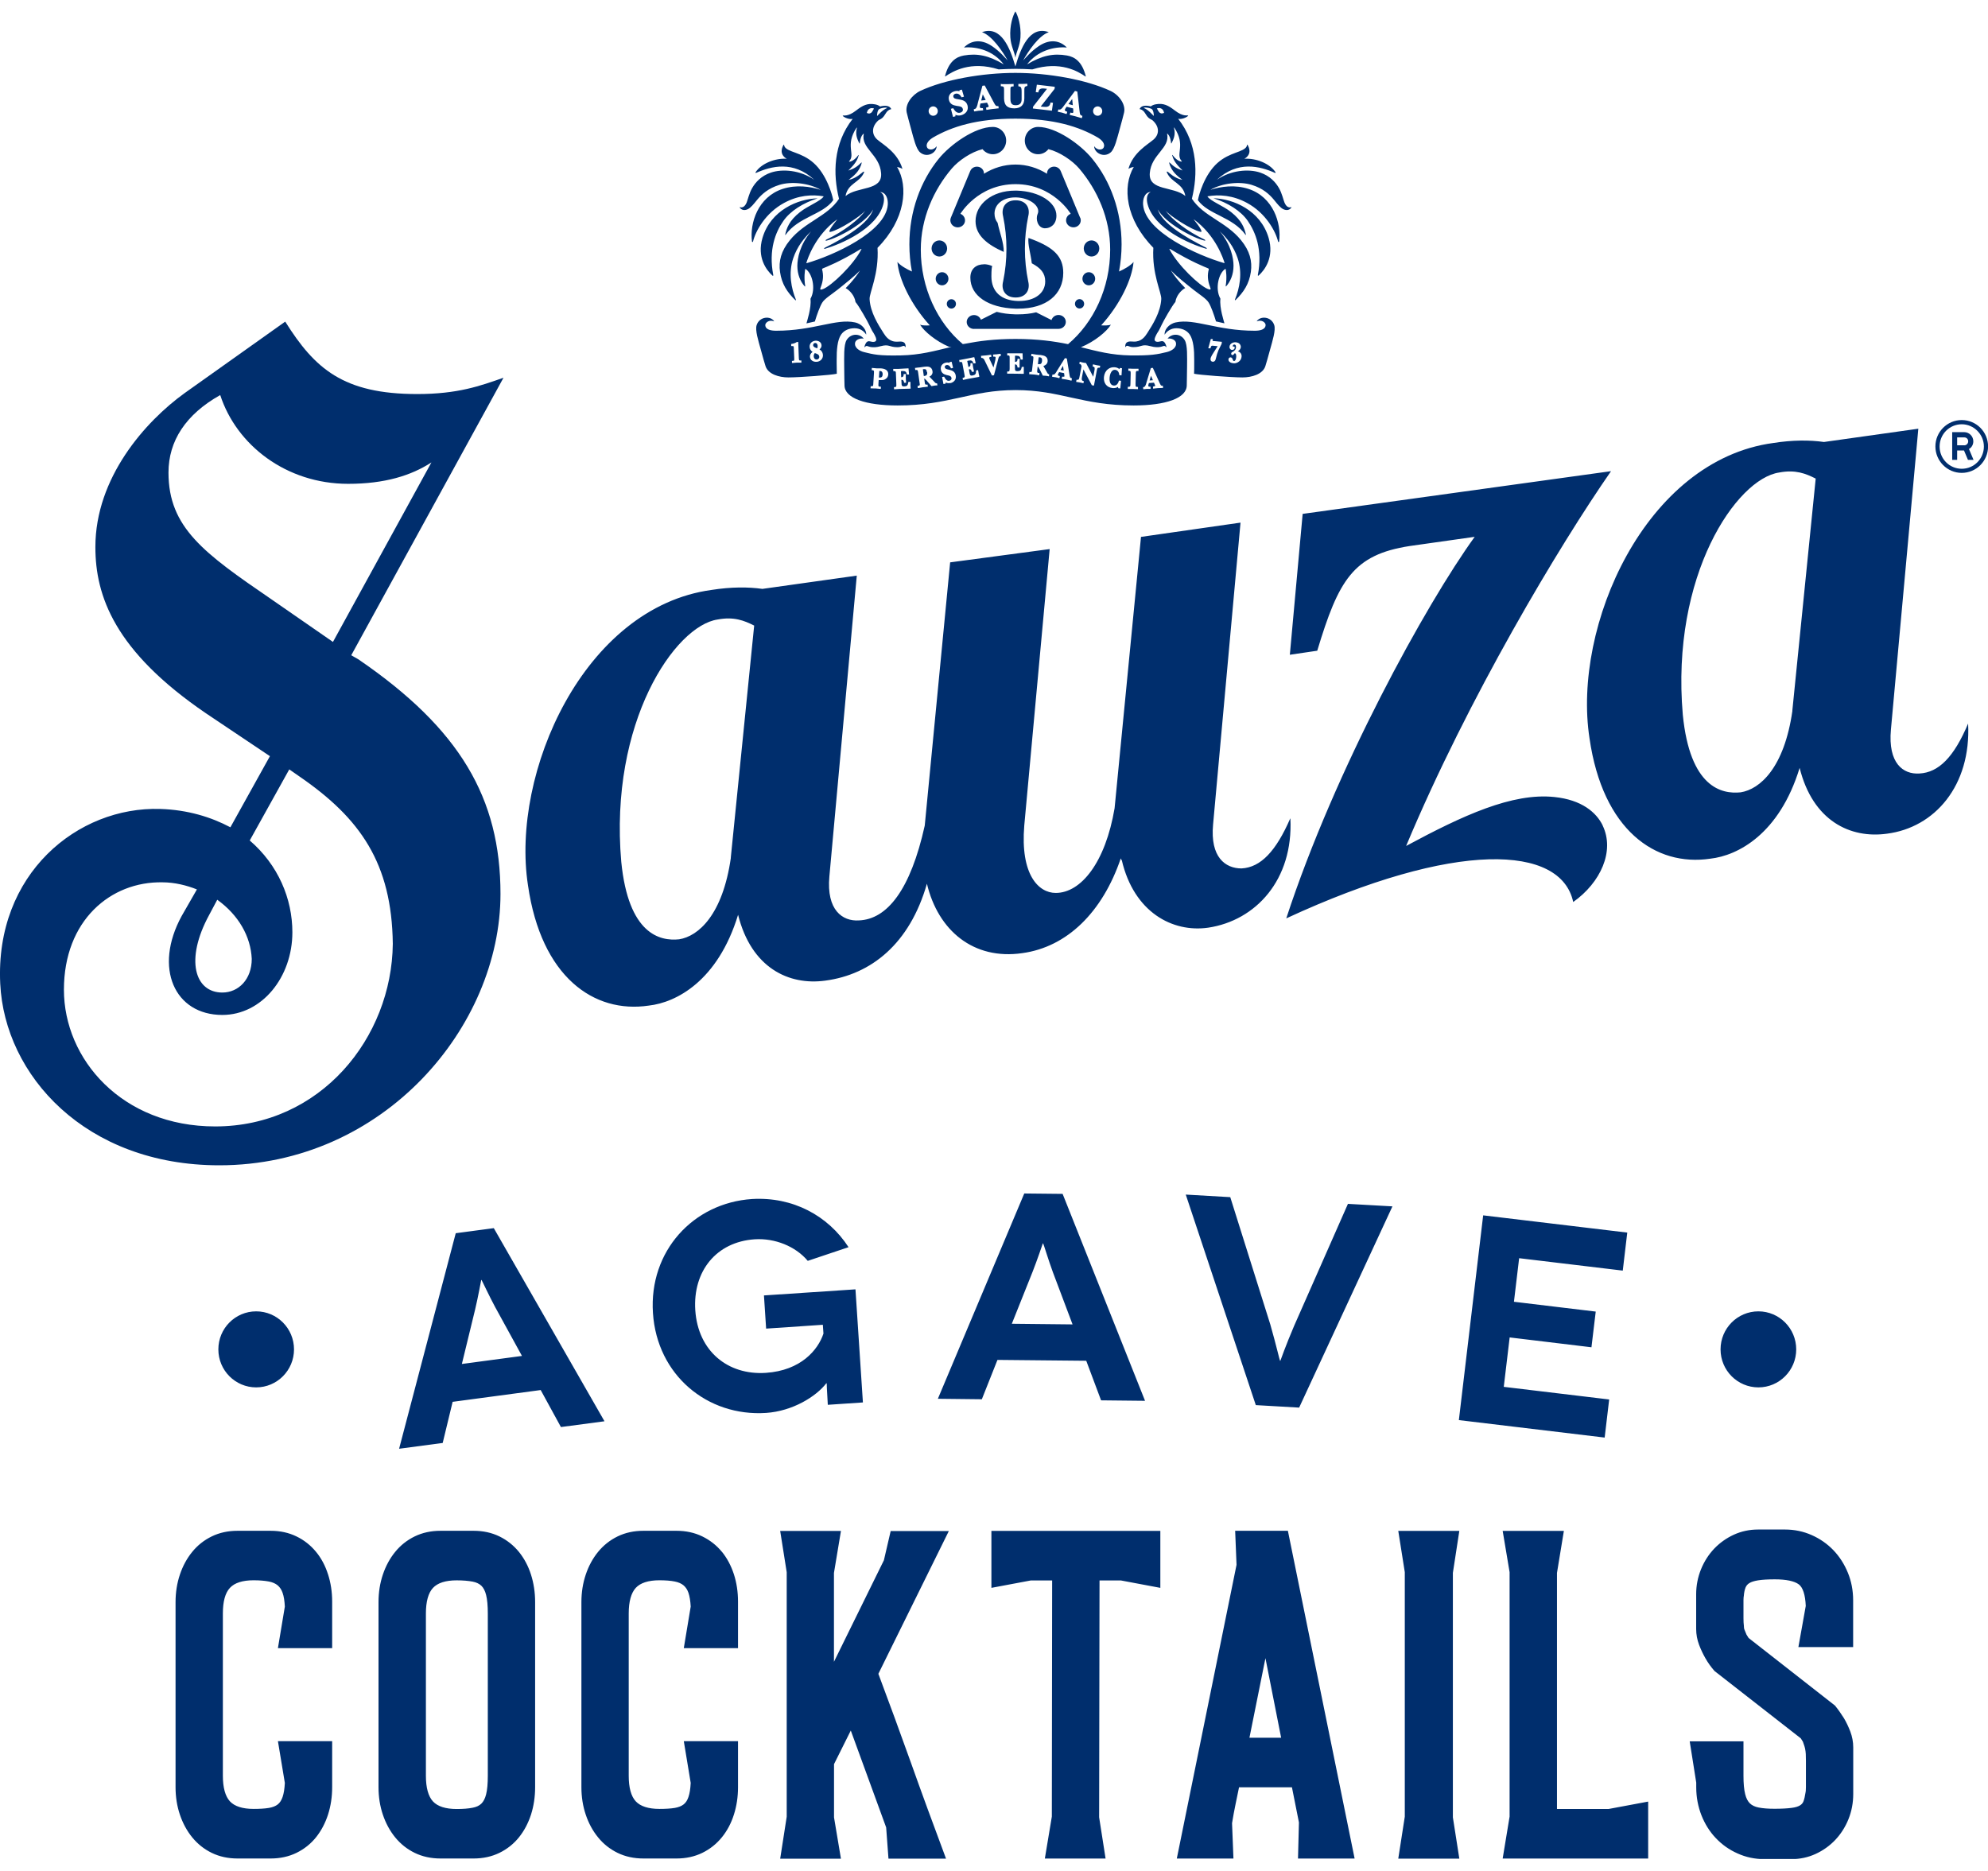
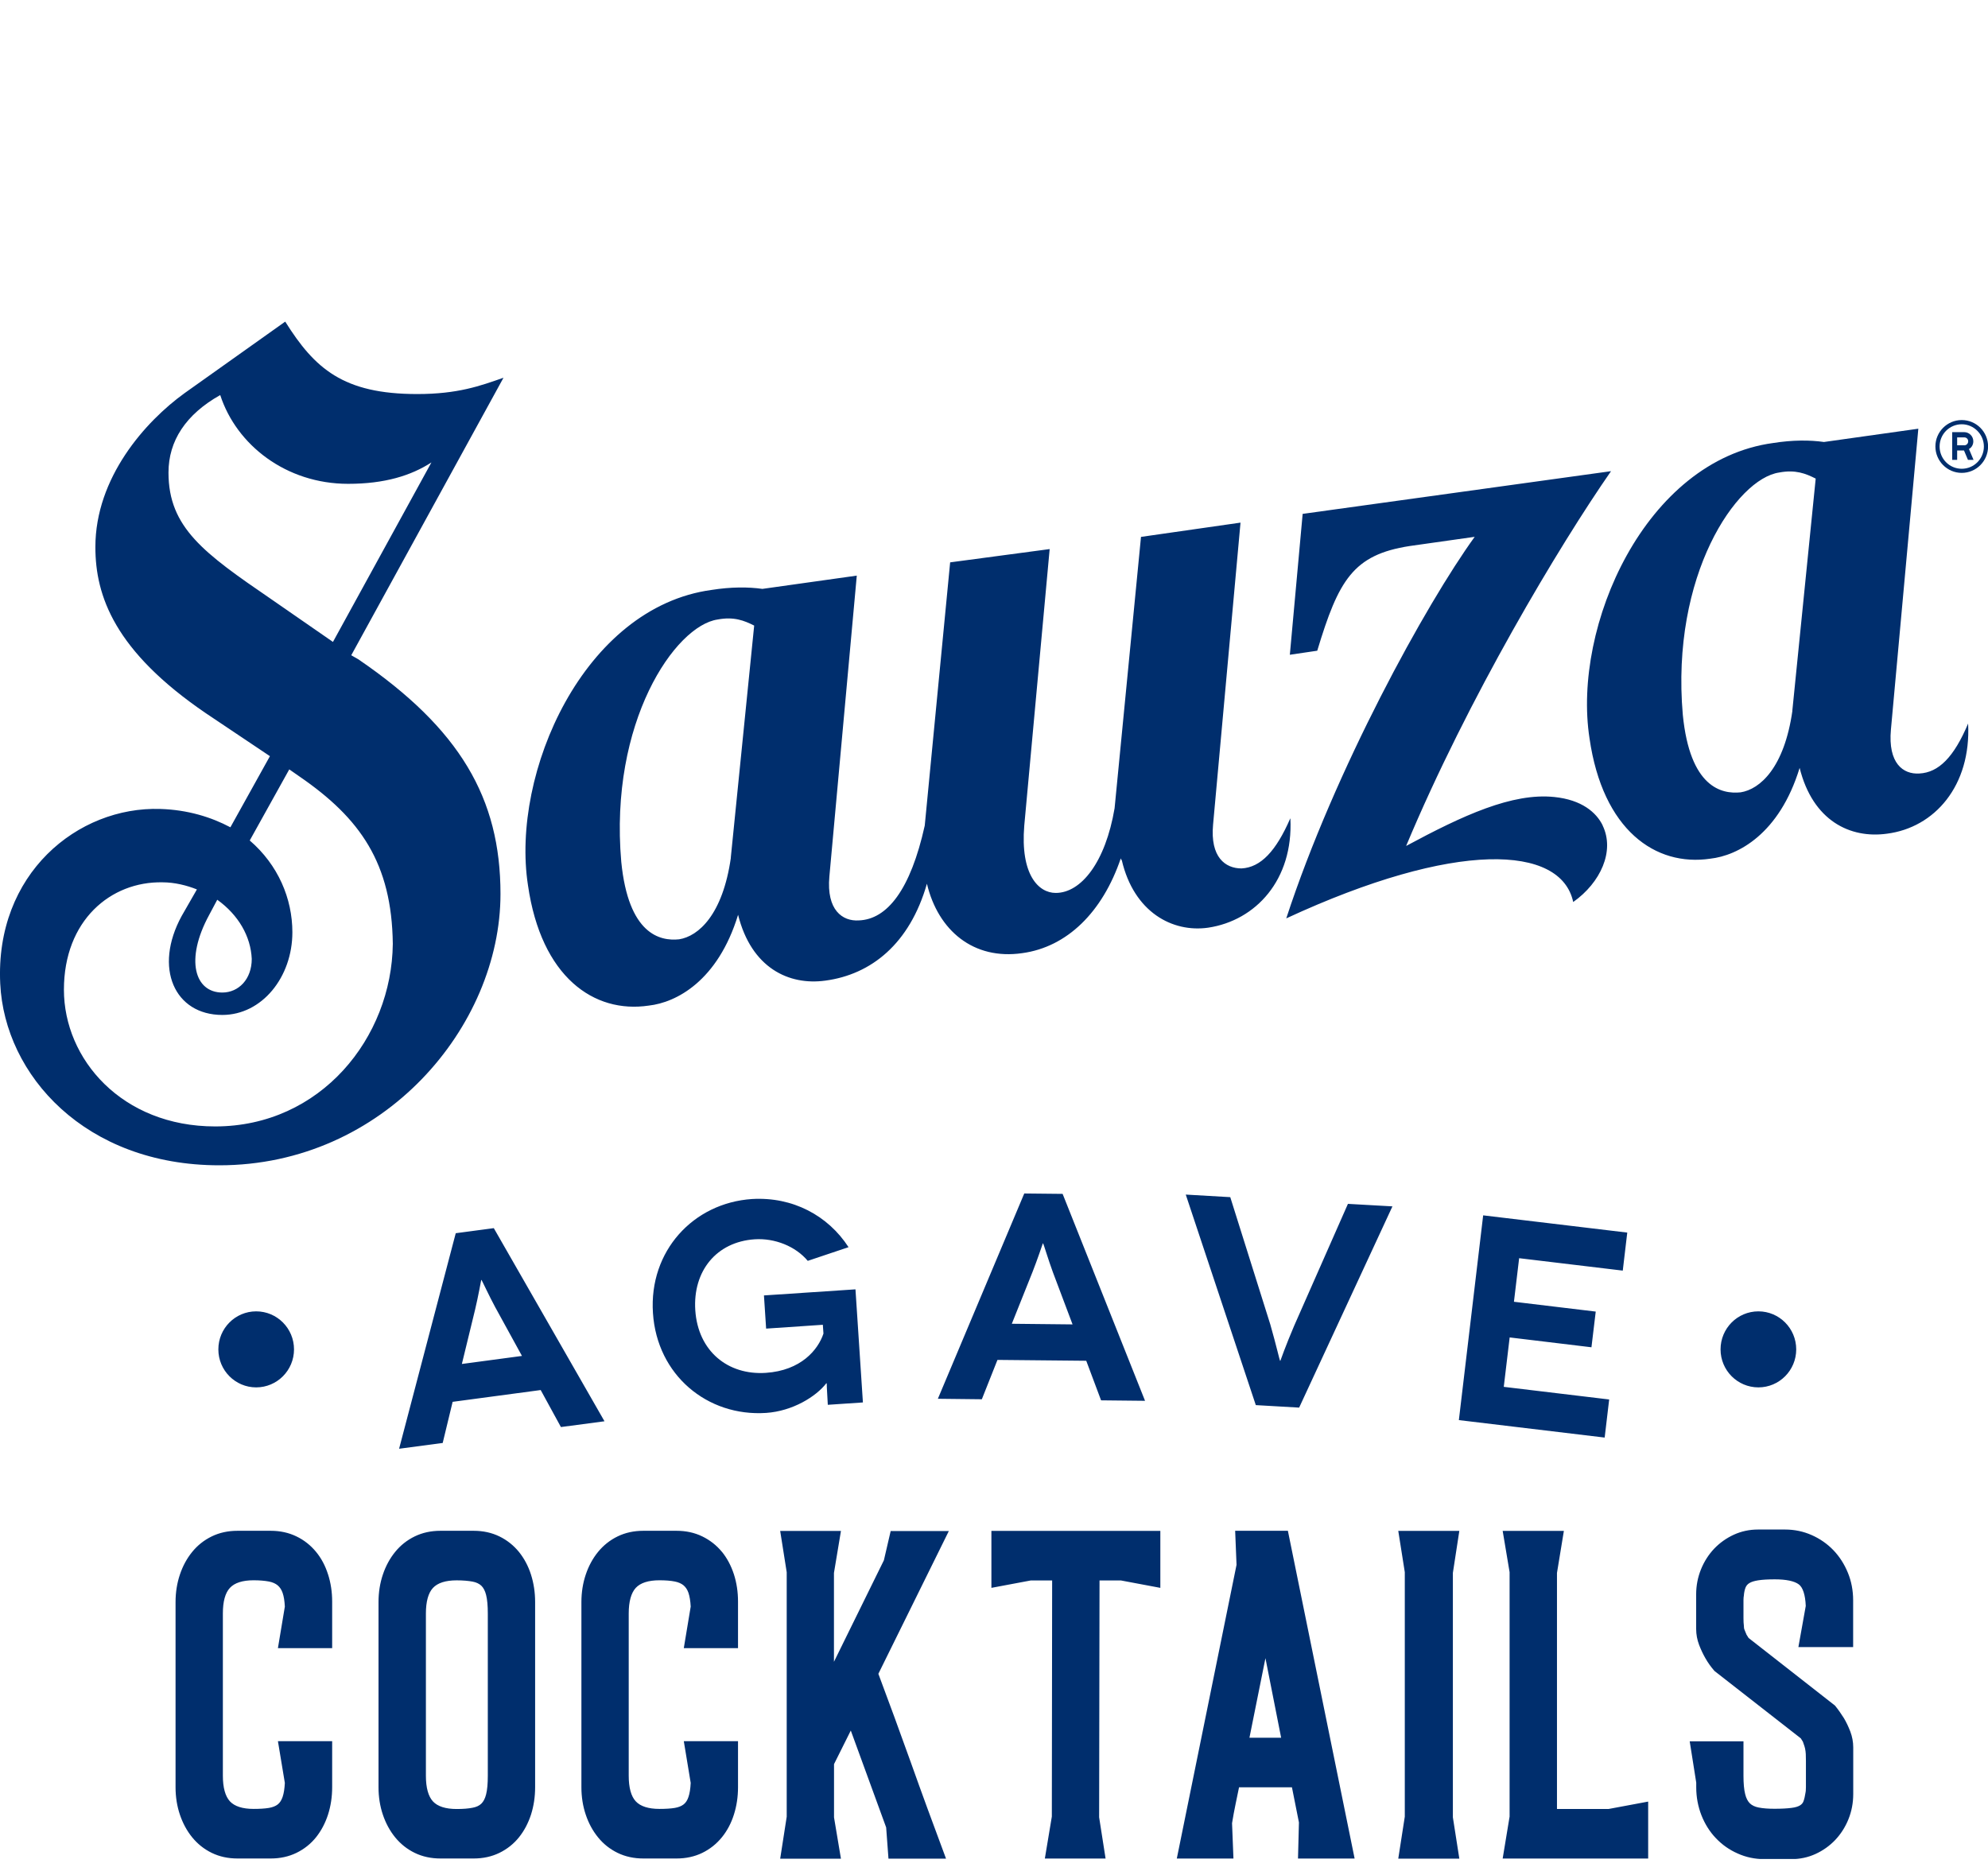
<svg xmlns="http://www.w3.org/2000/svg" width="85" height="80" viewBox="0 0 85 80" fill="none">
  <g clip-path="url(#clip0_951_1814)">
    <g clip-path="url(#clip1_951_1814)">
      <path d="M55.166 34.997C54.558 36.392 53.907 37.09 53.083 37.133C52.389 37.133 51.738 36.653 51.867 35.257L53.04 22.347L48.785 22.957L47.656 34.56C47.264 36.873 46.225 38.181 45.139 38.181C44.401 38.181 43.621 37.397 43.794 35.301L44.88 23.478L40.625 24.046L39.539 35.301C38.931 38.048 37.932 39.313 36.719 39.356C36.025 39.4 35.331 38.919 35.461 37.48L36.633 24.613L32.598 25.18C31.99 25.094 31.253 25.094 30.429 25.224C24.959 25.965 21.834 33.054 22.574 37.851C23.139 41.776 25.394 43.348 27.739 42.998C28.911 42.868 30.691 41.95 31.558 39.116C32.123 41.386 33.727 42.147 35.291 41.93C37.244 41.669 38.895 40.361 39.632 37.787C40.11 39.794 41.628 41.059 43.711 40.755C45.62 40.494 47.138 39.009 47.922 36.699C47.922 36.699 47.922 36.743 47.965 36.786C48.486 39.009 50.134 39.884 51.655 39.667C53.694 39.363 55.302 37.617 55.172 35L55.166 34.997ZM31.249 36.676C30.901 39.119 29.861 40.034 29.037 40.164C28.214 40.251 26.869 39.947 26.563 36.849C26.042 30.875 28.865 26.753 30.685 26.489C31.379 26.359 31.814 26.532 32.246 26.749L31.246 36.673L31.249 36.676ZM68.523 35.297C69.052 36.389 68.437 37.741 67.265 38.569C66.743 36.125 62.243 35.912 54.996 39.269C57.078 32.901 60.971 25.831 63.053 22.954L60.27 23.348C57.849 23.722 57.231 24.813 56.321 27.824L55.149 27.997L55.697 21.973L68.882 20.147C66.67 23.331 62.768 29.847 60.121 36.172C62.552 34.864 64.657 33.892 66.458 34.079C67.63 34.199 68.254 34.737 68.527 35.297H68.523ZM82.064 33.074C81.37 33.118 80.719 32.637 80.849 31.198L82.021 18.331L77.986 18.899C77.378 18.812 76.641 18.812 75.817 18.942C70.347 19.683 67.222 26.773 67.962 31.569C68.527 35.494 70.782 37.066 73.127 36.716C74.299 36.586 76.079 35.668 76.946 32.834C77.511 35.104 79.115 35.865 80.679 35.648C82.718 35.388 84.283 33.598 84.15 30.938C83.542 32.377 82.891 33.031 82.067 33.074H82.064ZM76.637 30.391C76.288 32.834 75.249 33.749 74.425 33.879C73.602 33.966 72.257 33.662 71.951 30.564C71.43 24.59 74.252 20.467 76.073 20.204C76.767 20.073 77.202 20.247 77.633 20.464L76.634 30.387L76.637 30.391ZM17.838 16.849C14.67 16.849 13.454 15.758 12.195 13.752L7.898 16.806C6.204 18.027 4.078 20.427 4.078 23.391C4.078 25.484 4.902 27.841 8.808 30.501L11.541 32.333L9.851 35.374C9.027 34.937 8.027 34.627 6.855 34.59C3.321 34.476 -0.219 37.367 0.01 42.063C0.199 45.972 3.647 49.827 9.376 49.827C16.407 49.827 21.399 43.896 21.399 38.225C21.399 34.126 19.662 31.159 15.321 28.191L15.018 28.018L21.528 16.151C20.528 16.502 19.575 16.849 17.838 16.849ZM9.289 38.472C10.2 39.126 10.721 40.041 10.764 41.002C10.764 41.873 10.2 42.44 9.505 42.44C8.333 42.44 7.898 41.045 8.941 39.126L9.289 38.472ZM16.795 40.358C16.752 44.37 13.713 48.165 9.2 48.165C5.208 48.165 2.733 45.284 2.733 42.32C2.733 39.356 4.733 37.684 6.945 37.727C7.466 37.727 7.988 37.858 8.419 38.031L7.768 39.166C6.553 41.389 7.466 43.398 9.505 43.398C11.199 43.398 12.501 41.783 12.501 39.864C12.501 38.425 11.893 36.983 10.678 35.938L12.368 32.898L12.803 33.201C15.407 34.99 16.752 36.91 16.795 40.354V40.358ZM14.235 27.447L11.588 25.614C8.722 23.652 7.204 22.56 7.204 20.207C7.204 18.855 7.941 17.72 9.416 16.892C10.11 19.029 12.235 20.688 14.886 20.688C16.447 20.688 17.576 20.337 18.446 19.773L14.235 27.45V27.447Z" fill="#002E6D" />
      <path d="M83.877 17.961C83.256 17.961 82.751 18.468 82.751 19.089C82.751 19.71 83.256 20.22 83.877 20.22C84.499 20.22 85.003 19.713 85.003 19.089C85.003 18.465 84.499 17.961 83.877 17.961ZM83.877 20.044C83.356 20.044 82.931 19.623 82.931 19.092C82.931 18.561 83.359 18.141 83.877 18.141C84.395 18.141 84.824 18.572 84.824 19.092C84.824 19.613 84.406 20.044 83.877 20.044ZM84.372 18.869C84.372 18.655 84.196 18.478 83.984 18.478H83.469V19.663H83.681V19.262H83.974L84.143 19.663H84.382L84.186 19.199C84.302 19.136 84.372 19.012 84.372 18.869ZM83.984 19.039H83.681V18.702H83.984C84.08 18.702 84.153 18.772 84.153 18.872C84.153 18.962 84.083 19.042 83.984 19.042V19.039Z" fill="#002E6D" />
-       <path d="M34.843 13.738C34.926 13.461 35.056 13.101 35.155 12.941C35.258 12.77 35.56 12.587 35.813 12.386C36.065 12.186 36.643 11.726 36.763 11.565C36.7 11.706 36.424 12.059 36.158 12.32C36.334 12.413 36.537 12.643 36.577 12.904C36.577 12.911 36.577 12.917 36.58 12.917C36.709 13.054 37.108 13.762 37.164 13.892C37.164 13.895 37.284 14.142 37.291 14.146C37.314 14.182 37.387 14.286 37.443 14.422C37.483 14.523 37.473 14.593 37.387 14.613C37.264 14.643 37.168 14.553 37.081 14.61C36.998 14.663 36.965 14.806 36.959 14.843C36.959 14.853 36.965 14.85 36.968 14.846C37.085 14.716 37.085 14.87 37.42 14.846C37.463 14.846 37.556 14.83 37.653 14.803C38.031 14.703 38.001 14.846 38.377 14.846C38.589 14.846 38.632 14.72 38.719 14.846H38.725C38.725 14.573 38.546 14.6 38.36 14.61C38.035 14.623 37.875 14.396 37.782 14.249C37.55 13.885 37.211 13.354 37.181 12.79C37.168 12.513 37.586 11.719 37.52 10.597C38.709 9.389 38.855 7.984 38.357 7.139C38.43 7.153 38.516 7.179 38.586 7.223C38.383 6.522 37.766 6.188 37.513 5.971C37.261 5.754 37.258 5.41 37.56 5.143C37.573 5.13 37.603 5.12 37.663 5.087C37.842 4.98 37.849 4.8 38.005 4.706L38.021 4.696C38.041 4.689 38.078 4.669 38.101 4.669C38.101 4.669 38.111 4.669 38.101 4.653C37.998 4.449 37.673 4.543 37.629 4.553C37.576 4.513 37.513 4.479 37.413 4.462C37.091 4.402 36.882 4.509 36.603 4.726C36.241 5.006 36.075 4.92 36.035 4.943C36.002 4.963 36.261 5.127 36.457 5.083C35.617 6.158 35.613 7.45 35.873 8.501C35.371 9.262 34.421 9.476 33.773 10.27C33.395 10.734 33.285 11.168 33.352 11.632C33.425 12.143 33.661 12.5 34.006 12.834C34.019 12.847 34.039 12.834 34.032 12.817C33.833 12.336 33.7 11.679 33.916 11.041C34.086 10.541 34.371 10.187 34.68 9.893C34.195 10.47 34.092 11.051 34.092 11.365C34.092 11.742 34.225 12.043 34.408 12.246C34.414 12.253 34.431 12.246 34.428 12.236C34.365 11.839 34.418 11.562 34.431 11.495C34.72 11.655 34.899 12.34 34.654 12.774C34.654 12.777 34.654 12.784 34.654 12.787C34.697 13.168 34.498 13.755 34.481 13.828L34.846 13.745L34.843 13.738ZM37.586 4.669C37.629 4.633 37.845 4.576 37.932 4.613C37.932 4.613 37.935 4.619 37.932 4.619C37.746 4.686 37.553 4.913 37.51 4.953C37.503 4.96 37.5 4.956 37.5 4.953C37.5 4.916 37.507 4.736 37.583 4.669H37.586ZM37.364 4.639C37.364 4.639 37.37 4.646 37.364 4.649C37.317 4.706 37.271 4.926 37.065 4.83C37.065 4.83 37.058 4.826 37.065 4.82C37.105 4.616 37.271 4.603 37.367 4.639H37.364ZM36.912 7.34C36.869 7.373 36.593 7.64 36.288 7.69C36.288 7.69 36.284 7.69 36.288 7.687C36.474 7.547 36.759 7.33 36.842 6.966C36.846 6.952 36.836 6.939 36.829 6.949C36.65 7.129 36.5 7.223 36.271 7.293C36.407 7.146 36.64 6.952 36.716 6.639C36.716 6.629 36.709 6.622 36.7 6.632C36.494 6.926 36.261 6.936 36.304 6.896C36.593 6.609 36.115 6.218 36.623 5.464C36.633 5.447 36.643 5.46 36.64 5.47C36.567 5.717 36.63 5.914 36.746 6.135C36.753 6.145 36.759 6.141 36.763 6.125C36.786 5.884 36.849 5.784 36.922 5.714C36.925 5.711 36.932 5.714 36.932 5.721C36.796 6.342 37.613 6.605 37.673 7.406C37.732 8.177 36.656 7.957 36.151 8.384C36.254 7.824 36.753 7.824 36.942 7.376C36.952 7.353 36.952 7.316 36.909 7.353L36.912 7.34ZM36.829 10.661C36.484 11.335 35.547 12.223 35.192 12.36C35.056 12.413 35.056 12.373 35.095 12.273C35.202 11.999 35.215 11.756 35.148 11.515C35.148 11.509 35.158 11.489 35.175 11.479C35.311 11.422 35.886 11.205 36.806 10.647C36.822 10.637 36.839 10.647 36.832 10.658L36.829 10.661ZM34.484 11.252C34.484 11.252 34.471 11.252 34.478 11.242C34.524 11.078 34.85 10.07 35.786 9.386C35.793 9.379 35.796 9.386 35.789 9.392C35.537 9.706 35.384 9.943 35.504 9.916C35.886 9.84 36.839 9.216 36.998 9.005C36.756 9.366 36.055 9.91 35.328 10.247C35.298 10.264 35.278 10.304 35.338 10.29C35.846 10.17 37.015 9.536 37.334 8.955C37.141 9.553 36.185 10.133 35.278 10.587C35.212 10.621 35.225 10.651 35.285 10.634C35.965 10.434 37.49 9.78 37.766 8.738C37.819 8.541 37.822 8.298 37.629 8.211C37.908 8.228 37.975 8.541 37.958 8.758C37.865 9.92 35.64 10.921 34.484 11.255V11.252ZM51.99 13.735C51.907 13.458 51.778 13.097 51.678 12.937C51.575 12.767 51.273 12.583 51.021 12.383C50.768 12.183 50.19 11.722 50.071 11.562C50.134 11.702 50.41 12.056 50.675 12.316C50.499 12.41 50.297 12.64 50.257 12.9C50.257 12.907 50.257 12.914 50.253 12.914C50.124 13.051 49.725 13.758 49.669 13.889C49.669 13.892 49.549 14.139 49.543 14.142C49.519 14.179 49.446 14.282 49.39 14.419C49.35 14.519 49.36 14.589 49.446 14.61C49.569 14.639 49.666 14.549 49.752 14.606C49.835 14.659 49.868 14.803 49.875 14.84C49.875 14.85 49.868 14.846 49.865 14.843C49.749 14.713 49.749 14.867 49.413 14.843C49.37 14.843 49.277 14.826 49.181 14.8C48.802 14.7 48.832 14.843 48.457 14.843C48.244 14.843 48.201 14.716 48.114 14.843H48.108C48.108 14.569 48.287 14.596 48.473 14.606C48.799 14.62 48.958 14.393 49.051 14.246C49.284 13.882 49.622 13.351 49.652 12.787C49.666 12.51 49.247 11.716 49.313 10.594C48.124 9.386 47.978 7.981 48.477 7.136C48.404 7.149 48.317 7.176 48.247 7.219C48.45 6.519 49.068 6.185 49.32 5.968C49.583 5.741 49.576 5.407 49.274 5.14C49.26 5.127 49.23 5.117 49.171 5.083C48.991 4.976 48.985 4.796 48.829 4.703L48.812 4.693C48.792 4.686 48.755 4.666 48.732 4.666C48.732 4.666 48.722 4.666 48.732 4.649C48.835 4.446 49.161 4.539 49.204 4.549C49.257 4.509 49.32 4.476 49.42 4.459C49.742 4.399 49.951 4.506 50.23 4.723C50.592 5.003 50.758 4.916 50.798 4.94C50.831 4.96 50.572 5.123 50.376 5.08C51.217 6.155 51.22 7.446 50.961 8.498C51.462 9.259 52.412 9.473 53.06 10.267C53.438 10.731 53.548 11.165 53.482 11.629C53.408 12.139 53.173 12.497 52.827 12.83C52.814 12.844 52.794 12.83 52.801 12.814C53 12.333 53.133 11.675 52.917 11.038C52.748 10.537 52.462 10.184 52.153 9.89C52.638 10.467 52.741 11.048 52.741 11.362C52.741 11.739 52.608 12.039 52.425 12.243C52.419 12.25 52.402 12.243 52.406 12.233C52.469 11.836 52.416 11.559 52.402 11.492C52.113 11.652 51.934 12.336 52.18 12.77C52.18 12.774 52.18 12.78 52.18 12.784C52.136 13.164 52.336 13.752 52.352 13.825L51.987 13.742L51.99 13.735ZM49.247 4.666C49.204 4.629 48.988 4.573 48.902 4.609C48.902 4.609 48.898 4.616 48.902 4.616C49.088 4.683 49.28 4.91 49.323 4.95C49.33 4.956 49.333 4.953 49.333 4.95C49.333 4.913 49.327 4.733 49.25 4.666H49.247ZM49.47 4.636C49.47 4.636 49.463 4.643 49.47 4.646C49.516 4.703 49.563 4.923 49.769 4.826C49.769 4.826 49.775 4.823 49.769 4.816C49.729 4.613 49.563 4.599 49.466 4.636H49.47ZM49.921 7.336C49.964 7.37 50.24 7.637 50.546 7.687C50.546 7.687 50.549 7.687 50.546 7.683C50.36 7.543 50.074 7.326 49.991 6.962C49.988 6.949 49.998 6.936 50.004 6.946C50.184 7.126 50.333 7.219 50.562 7.29C50.426 7.143 50.194 6.949 50.117 6.635C50.117 6.625 50.124 6.619 50.134 6.629C50.34 6.922 50.572 6.932 50.529 6.892C50.24 6.605 50.718 6.215 50.21 5.46C50.2 5.444 50.19 5.457 50.194 5.467C50.267 5.714 50.204 5.911 50.087 6.131C50.081 6.141 50.074 6.138 50.071 6.121C50.047 5.881 49.984 5.781 49.911 5.711C49.908 5.707 49.901 5.711 49.901 5.717C50.038 6.338 49.221 6.602 49.161 7.403C49.101 8.174 50.177 7.954 50.682 8.381C50.579 7.82 50.081 7.82 49.891 7.373C49.881 7.35 49.881 7.313 49.925 7.35L49.921 7.336ZM50.004 10.658C50.35 11.332 51.286 12.22 51.642 12.356C51.778 12.41 51.778 12.37 51.738 12.27C51.632 11.996 51.618 11.752 51.685 11.512C51.685 11.505 51.675 11.485 51.658 11.475C51.522 11.418 50.947 11.201 50.028 10.644C50.011 10.634 49.994 10.644 50.001 10.654L50.004 10.658ZM52.349 11.248C52.349 11.248 52.362 11.248 52.356 11.238C52.309 11.075 51.984 10.067 51.047 9.382C51.041 9.376 51.037 9.382 51.044 9.389C51.296 9.703 51.449 9.94 51.33 9.913C50.947 9.836 49.994 9.212 49.835 9.002C50.077 9.362 50.778 9.906 51.505 10.244C51.535 10.26 51.555 10.3 51.495 10.287C50.987 10.167 49.818 9.533 49.499 8.952C49.692 9.549 50.649 10.13 51.555 10.584C51.622 10.617 51.608 10.647 51.549 10.631C50.868 10.431 49.343 9.776 49.068 8.735C49.015 8.538 49.011 8.294 49.204 8.207C48.925 8.224 48.858 8.538 48.875 8.755C48.968 9.916 51.193 10.918 52.349 11.252V11.248ZM45.869 4.499L45.683 4.449L45.843 4.232L45.869 4.499ZM49.214 16.071L49.294 16.258L49.154 16.268L49.211 16.071H49.214ZM39.642 15.915C39.649 15.968 39.642 16.005 39.622 16.031C39.602 16.055 39.569 16.071 39.519 16.078H39.499L39.473 15.895C39.466 15.854 39.463 15.811 39.459 15.791C39.463 15.791 39.473 15.788 39.489 15.784C39.536 15.778 39.566 15.784 39.589 15.804C39.612 15.824 39.626 15.861 39.632 15.911L39.642 15.915ZM34.903 14.88C34.843 14.857 34.773 14.833 34.767 14.763C34.767 14.73 34.776 14.71 34.786 14.696C34.8 14.68 34.823 14.669 34.846 14.666C34.85 14.666 34.853 14.666 34.856 14.666C34.88 14.666 34.899 14.673 34.916 14.686C34.939 14.706 34.956 14.743 34.959 14.786C34.962 14.83 34.956 14.867 34.939 14.893L34.899 14.877L34.903 14.88ZM35.029 15.25C35.036 15.324 34.982 15.367 34.926 15.374C34.853 15.377 34.8 15.33 34.793 15.25C34.786 15.19 34.803 15.14 34.84 15.097L34.866 15.107C34.943 15.133 35.022 15.16 35.029 15.254V15.25ZM42.146 4.276L41.954 4.299L42.02 4.035L42.143 4.272L42.146 4.276ZM40.406 3.257C40.562 2.643 40.871 2.433 41.21 2.373C41.781 2.273 42.279 2.37 42.917 2.753C42.475 2.173 41.781 1.982 41.216 2.032C41.482 1.755 41.914 1.632 42.415 1.972C42.757 2.203 42.983 2.483 43.083 2.583C42.87 2.203 42.422 1.528 41.987 1.375C42.814 1.081 43.189 2.069 43.415 2.84C43.641 2.069 44.016 1.081 44.843 1.375C44.405 1.528 43.956 2.203 43.747 2.583C43.847 2.48 44.073 2.203 44.415 1.972C44.919 1.632 45.348 1.755 45.614 2.032C45.052 1.982 44.355 2.176 43.913 2.753C44.551 2.37 45.049 2.273 45.62 2.373C45.959 2.433 46.268 2.64 46.424 3.257C46.424 3.267 46.417 3.274 46.411 3.271C46.095 3.054 45.338 2.593 44.139 2.967C43.9 2.954 43.664 2.944 43.435 2.944C43.206 2.944 42.947 2.954 42.698 2.967C41.495 2.59 40.738 3.051 40.419 3.267C40.413 3.271 40.403 3.267 40.406 3.254V3.257ZM37.035 14.312C37.055 14.126 36.879 13.855 36.553 13.785C35.746 13.611 34.793 14.142 33.186 14.142C32.98 14.142 32.724 14.102 32.721 13.899C32.721 13.805 32.877 13.652 33.103 13.742C32.95 13.495 32.475 13.528 32.352 13.899C32.279 14.119 32.425 14.569 32.521 14.92C32.621 15.29 32.697 15.547 32.731 15.654C32.844 16.005 33.315 16.138 33.71 16.138C34.179 16.138 35.564 16.035 35.779 15.981C35.779 15.864 35.776 15.724 35.773 15.554C35.773 15.501 35.773 15.444 35.773 15.384C35.77 14.97 35.803 14.543 35.959 14.312C36.088 14.119 36.308 14.035 36.537 14.035C36.766 14.035 36.935 14.149 37.038 14.312H37.035ZM34.245 15.507C34.218 15.507 34.189 15.507 34.159 15.507C34.122 15.507 34.089 15.507 34.053 15.507C34.026 15.507 33.996 15.511 33.969 15.514C33.943 15.514 33.913 15.517 33.886 15.521H33.863L33.86 15.431H33.883C33.936 15.427 33.946 15.421 33.95 15.417C33.963 15.4 33.959 15.341 33.959 15.32L33.94 14.86C33.94 14.826 33.933 14.81 33.93 14.81C33.923 14.8 33.896 14.796 33.853 14.796H33.83L33.827 14.706H33.847C33.936 14.69 33.999 14.673 34.066 14.626H34.072L34.129 14.62L34.155 15.3C34.155 15.354 34.162 15.387 34.172 15.4C34.182 15.414 34.215 15.414 34.232 15.414H34.242H34.265V15.507H34.245ZM35.115 15.38C35.069 15.431 34.999 15.464 34.923 15.471C34.913 15.471 34.903 15.471 34.893 15.471C34.836 15.471 34.78 15.457 34.737 15.431C34.673 15.394 34.637 15.33 34.63 15.257C34.624 15.18 34.664 15.104 34.743 15.047C34.67 14.997 34.627 14.93 34.617 14.843C34.604 14.68 34.727 14.583 34.856 14.569C34.916 14.563 34.976 14.576 35.026 14.603C35.085 14.636 35.119 14.69 35.125 14.756C35.132 14.826 35.105 14.886 35.039 14.94C35.125 14.99 35.175 15.067 35.185 15.167C35.192 15.25 35.168 15.324 35.115 15.38ZM54.481 13.899C54.358 13.528 53.883 13.495 53.731 13.742C53.96 13.648 54.116 13.802 54.113 13.899C54.106 14.102 53.854 14.142 53.648 14.142C52.037 14.142 51.084 13.611 50.277 13.785C49.948 13.855 49.775 14.126 49.795 14.312C49.898 14.149 50.077 14.035 50.297 14.035C50.526 14.035 50.745 14.119 50.874 14.312C51.027 14.543 51.064 14.97 51.06 15.384C51.06 15.441 51.06 15.497 51.06 15.554C51.06 15.724 51.06 15.864 51.054 15.981C51.27 16.031 52.651 16.138 53.123 16.138C53.518 16.138 53.993 16.005 54.103 15.654C54.136 15.547 54.212 15.294 54.312 14.92C54.408 14.569 54.554 14.116 54.481 13.899ZM52.236 14.696L52.1 14.967C52.053 15.08 52.02 15.184 51.99 15.317C51.98 15.364 51.957 15.467 51.864 15.467C51.861 15.467 51.858 15.467 51.851 15.467C51.821 15.467 51.798 15.454 51.781 15.434C51.761 15.411 51.755 15.38 51.758 15.344C51.764 15.264 51.858 15.12 51.904 15.05L52.063 14.803L51.894 14.786C51.794 14.776 51.794 14.776 51.758 14.88L51.751 14.896L51.662 14.89L51.771 14.496L51.858 14.503L51.851 14.543C51.851 14.543 51.844 14.563 51.844 14.569C51.844 14.576 51.854 14.579 51.861 14.579L52.243 14.616L52.233 14.696H52.236ZM52.748 15.531C52.748 15.531 52.741 15.531 52.738 15.531C52.694 15.531 52.608 15.514 52.558 15.461C52.535 15.434 52.522 15.404 52.525 15.37C52.525 15.32 52.565 15.28 52.611 15.28C52.671 15.28 52.694 15.334 52.708 15.37V15.38C52.728 15.421 52.734 15.434 52.761 15.437C52.844 15.437 52.857 15.274 52.857 15.254C52.857 15.214 52.857 15.18 52.847 15.157C52.834 15.11 52.807 15.107 52.801 15.107C52.788 15.107 52.774 15.114 52.761 15.137V15.14C52.748 15.157 52.731 15.184 52.698 15.184C52.665 15.184 52.638 15.153 52.641 15.12C52.641 15.077 52.684 15.053 52.701 15.047C52.771 15.007 52.844 14.953 52.847 14.843C52.847 14.813 52.844 14.786 52.834 14.766C52.824 14.746 52.801 14.736 52.788 14.733C52.751 14.723 52.711 14.756 52.711 14.793C52.711 14.803 52.711 14.813 52.721 14.82C52.724 14.823 52.728 14.823 52.731 14.823C52.731 14.823 52.748 14.816 52.758 14.816C52.768 14.816 52.774 14.816 52.781 14.826C52.791 14.84 52.794 14.857 52.791 14.863C52.791 14.927 52.738 14.963 52.681 14.963C52.648 14.963 52.618 14.947 52.598 14.923C52.578 14.9 52.568 14.867 52.568 14.833C52.575 14.683 52.738 14.623 52.844 14.636C52.907 14.646 52.964 14.663 53 14.703C53.03 14.736 53.053 14.78 53.053 14.83C53.05 14.927 52.987 14.983 52.927 15.02C52.967 15.03 53.003 15.05 53.03 15.08C53.07 15.12 53.09 15.177 53.086 15.237C53.08 15.424 52.91 15.537 52.754 15.537L52.748 15.531ZM49.911 14.479C50.104 14.449 50.253 14.546 50.277 14.646C50.327 14.863 50.097 15.003 49.891 15.053C49.493 15.153 49.191 15.21 48.324 15.197C47.523 15.184 46.925 15.023 46.218 14.846C46.803 14.606 47.321 14.175 47.5 13.882C47.417 13.918 47.208 13.922 47.082 13.912C47.895 13.017 48.404 11.932 48.467 11.201C48.347 11.352 48.065 11.515 47.846 11.609C47.915 11.235 47.955 10.848 47.955 10.45C47.955 9.032 47.48 7.744 46.703 6.792C46.208 6.181 45.155 5.427 44.385 5.427C44.073 5.427 43.817 5.691 43.817 6.011C43.817 6.332 44.069 6.595 44.385 6.595C44.564 6.595 44.72 6.512 44.827 6.378C45.301 6.495 45.846 6.859 46.145 7.209C46.916 8.117 47.467 9.332 47.467 10.674C47.467 12.31 46.76 13.798 45.667 14.716C45.072 14.593 44.368 14.493 43.418 14.493C42.522 14.493 41.847 14.583 41.276 14.696C41.24 14.703 41.2 14.71 41.166 14.713C40.074 13.795 39.37 12.306 39.37 10.674C39.37 9.332 39.921 8.117 40.692 7.209C40.99 6.859 41.532 6.495 42.01 6.378C42.113 6.512 42.273 6.595 42.452 6.595C42.764 6.595 43.02 6.332 43.02 6.011C43.02 5.691 42.767 5.427 42.452 5.427C41.681 5.427 40.629 6.181 40.134 6.792C39.36 7.747 38.882 9.032 38.882 10.45C38.882 10.848 38.918 11.235 38.991 11.609C38.775 11.515 38.49 11.352 38.37 11.201C38.433 11.932 38.941 13.017 39.755 13.912C39.629 13.922 39.42 13.922 39.337 13.882C39.513 14.169 40.011 14.586 40.579 14.83H40.688C39.948 15.01 39.34 15.18 38.513 15.197C37.586 15.217 37.347 15.157 36.949 15.057C36.743 15.007 36.514 14.863 36.563 14.646C36.587 14.546 36.736 14.449 36.929 14.479C36.773 14.266 36.391 14.232 36.198 14.539C36.069 14.75 36.095 15.277 36.095 15.678C36.095 16.102 36.108 16.355 36.108 16.475C36.108 17.023 36.998 17.337 38.38 17.337C40.582 17.337 41.505 16.679 43.425 16.679C45.345 16.679 46.268 17.337 48.47 17.337C49.852 17.337 50.742 17.023 50.742 16.475C50.742 16.352 50.752 16.102 50.755 15.678C50.755 15.277 50.782 14.753 50.652 14.539C50.459 14.229 50.081 14.266 49.921 14.479H49.911ZM37.855 16.215C37.782 16.255 37.696 16.255 37.649 16.252H37.57L37.56 16.398C37.556 16.459 37.553 16.499 37.57 16.515C37.58 16.529 37.603 16.532 37.643 16.535H37.666L37.659 16.629H37.636C37.603 16.625 37.566 16.622 37.533 16.619C37.5 16.619 37.463 16.612 37.43 16.609C37.4 16.609 37.374 16.609 37.344 16.609C37.311 16.609 37.277 16.609 37.244 16.605H37.221L37.228 16.512H37.251C37.284 16.519 37.304 16.512 37.317 16.505C37.337 16.489 37.337 16.449 37.34 16.395V16.389L37.367 15.965C37.367 15.911 37.374 15.868 37.357 15.848C37.347 15.838 37.327 15.831 37.294 15.828H37.271L37.277 15.734H37.301C37.367 15.741 37.427 15.744 37.49 15.751C37.517 15.751 37.543 15.751 37.573 15.751C37.606 15.751 37.636 15.751 37.669 15.751C37.938 15.771 37.985 15.908 37.978 16.018C37.971 16.102 37.932 16.168 37.859 16.205L37.855 16.215ZM38.915 16.619C38.842 16.619 38.769 16.622 38.692 16.625C38.609 16.625 38.526 16.629 38.443 16.632C38.41 16.632 38.38 16.636 38.347 16.639C38.314 16.639 38.284 16.642 38.251 16.645H38.227L38.224 16.552H38.247C38.28 16.552 38.3 16.545 38.31 16.535C38.327 16.519 38.327 16.475 38.324 16.422L38.307 15.998C38.307 15.938 38.304 15.898 38.284 15.881C38.274 15.871 38.251 15.868 38.217 15.868H38.194L38.191 15.774H38.214C38.247 15.774 38.277 15.774 38.31 15.774C38.343 15.774 38.373 15.774 38.407 15.774C38.48 15.771 38.553 15.768 38.626 15.761C38.692 15.758 38.759 15.754 38.822 15.751H38.845L38.868 16.015H38.775L38.772 15.998C38.752 15.895 38.702 15.861 38.596 15.864C38.553 15.864 38.533 15.871 38.523 15.871C38.523 15.881 38.523 15.898 38.523 15.928L38.533 16.131C38.602 16.125 38.636 16.102 38.636 16.018V15.995L38.729 15.991V16.015C38.729 16.045 38.729 16.071 38.729 16.102C38.729 16.131 38.729 16.158 38.729 16.188C38.729 16.212 38.732 16.238 38.735 16.265C38.735 16.292 38.739 16.315 38.742 16.342V16.365L38.656 16.369V16.349C38.629 16.255 38.609 16.238 38.539 16.238L38.546 16.369C38.546 16.419 38.549 16.465 38.566 16.489C38.576 16.505 38.593 16.522 38.659 16.522C38.779 16.519 38.815 16.482 38.835 16.352V16.332L38.928 16.328V16.352C38.928 16.375 38.928 16.398 38.928 16.422C38.928 16.445 38.928 16.469 38.928 16.492C38.928 16.505 38.928 16.522 38.931 16.539C38.931 16.555 38.931 16.572 38.935 16.589V16.616H38.911L38.915 16.619ZM40.061 16.479C40.044 16.479 40.024 16.482 40.007 16.482C39.987 16.482 39.968 16.485 39.948 16.489C39.931 16.489 39.911 16.495 39.895 16.499C39.875 16.502 39.858 16.505 39.838 16.509H39.825L39.622 16.275C39.562 16.205 39.529 16.185 39.516 16.185L39.536 16.325C39.542 16.382 39.549 16.425 39.569 16.439C39.582 16.449 39.602 16.449 39.635 16.445H39.659L39.672 16.535H39.649C39.615 16.542 39.582 16.545 39.552 16.549C39.519 16.552 39.486 16.555 39.456 16.559C39.426 16.562 39.393 16.569 39.363 16.576C39.33 16.582 39.3 16.585 39.267 16.592H39.243L39.23 16.502H39.254C39.287 16.495 39.307 16.489 39.317 16.475C39.333 16.455 39.327 16.415 39.317 16.362L39.257 15.935C39.25 15.881 39.243 15.841 39.224 15.828C39.21 15.818 39.19 15.818 39.157 15.821H39.134L39.121 15.731H39.144C39.174 15.724 39.204 15.721 39.234 15.718C39.267 15.714 39.3 15.711 39.337 15.708L39.406 15.698C39.443 15.691 39.483 15.684 39.519 15.681C39.579 15.674 39.662 15.668 39.718 15.684C39.805 15.708 39.858 15.774 39.871 15.874C39.888 15.985 39.821 16.068 39.738 16.105L39.914 16.288C39.938 16.315 39.961 16.342 39.984 16.365C40.007 16.385 40.021 16.389 40.047 16.392H40.067L40.081 16.482H40.057L40.061 16.479ZM40.625 16.378C40.559 16.392 40.489 16.382 40.432 16.355V16.402L40.34 16.422L40.28 16.122L40.366 16.105L40.376 16.122C40.443 16.252 40.509 16.298 40.599 16.278C40.625 16.272 40.648 16.258 40.665 16.238C40.678 16.222 40.688 16.195 40.682 16.162C40.665 16.078 40.592 16.061 40.512 16.045C40.499 16.045 40.489 16.038 40.479 16.038C40.373 16.011 40.26 15.965 40.23 15.814C40.2 15.664 40.283 15.541 40.436 15.507C40.499 15.494 40.552 15.497 40.599 15.517V15.484L40.688 15.467L40.751 15.731L40.662 15.751L40.655 15.734C40.625 15.664 40.555 15.591 40.466 15.611C40.443 15.614 40.423 15.627 40.409 15.644C40.396 15.661 40.389 15.681 40.396 15.704C40.409 15.764 40.456 15.781 40.529 15.798C40.539 15.798 40.549 15.801 40.559 15.804C40.685 15.835 40.828 15.868 40.864 16.051C40.901 16.238 40.771 16.355 40.632 16.382L40.625 16.378ZM41.847 16.118C41.764 16.131 41.685 16.148 41.602 16.162C41.529 16.175 41.456 16.188 41.382 16.202C41.352 16.208 41.319 16.215 41.289 16.222C41.26 16.228 41.226 16.235 41.196 16.242H41.173L41.157 16.155H41.18C41.213 16.145 41.233 16.138 41.24 16.125C41.253 16.105 41.246 16.065 41.236 16.011L41.157 15.588C41.147 15.534 41.14 15.494 41.117 15.481C41.103 15.471 41.084 15.471 41.05 15.481L41.027 15.487L41.01 15.394H41.034C41.067 15.384 41.097 15.38 41.13 15.374C41.16 15.367 41.193 15.364 41.226 15.357C41.293 15.344 41.359 15.33 41.429 15.317C41.499 15.304 41.565 15.287 41.635 15.274H41.658L41.718 15.527L41.625 15.544L41.618 15.524C41.582 15.427 41.532 15.397 41.426 15.417C41.382 15.424 41.362 15.431 41.356 15.437C41.356 15.444 41.359 15.461 41.366 15.491L41.406 15.691C41.475 15.674 41.502 15.648 41.492 15.561V15.537L41.578 15.521V15.544C41.588 15.571 41.592 15.598 41.595 15.624C41.598 15.654 41.605 15.684 41.608 15.714C41.615 15.738 41.618 15.764 41.625 15.788C41.632 15.814 41.635 15.838 41.642 15.864L41.648 15.888L41.558 15.905L41.552 15.884C41.515 15.794 41.495 15.781 41.426 15.791L41.449 15.918C41.469 16.028 41.479 16.075 41.585 16.055C41.701 16.031 41.734 15.991 41.734 15.861V15.841L41.821 15.824V15.848C41.831 15.871 41.834 15.898 41.837 15.921C41.837 15.941 41.844 15.965 41.847 15.985C41.847 15.998 41.854 16.015 41.857 16.028C41.861 16.045 41.867 16.061 41.871 16.081L41.877 16.105H41.854L41.847 16.118ZM42.781 15.22C42.718 15.23 42.704 15.267 42.684 15.344L42.498 16.045L42.412 16.055L42.09 15.394C42.063 15.338 42.025 15.308 41.974 15.304H41.954L41.944 15.214H41.967C41.997 15.21 42.03 15.207 42.06 15.204C42.09 15.204 42.123 15.2 42.153 15.197L42.236 15.187C42.276 15.18 42.316 15.177 42.355 15.17H42.379L42.389 15.26H42.365C42.306 15.27 42.296 15.28 42.296 15.307C42.296 15.32 42.309 15.351 42.316 15.367L42.322 15.38L42.478 15.714L42.538 15.474C42.568 15.364 42.568 15.31 42.568 15.287C42.565 15.254 42.548 15.25 42.492 15.25H42.468L42.459 15.16H42.482C42.502 15.157 42.525 15.153 42.548 15.153C42.571 15.153 42.595 15.153 42.618 15.15C42.638 15.15 42.658 15.143 42.678 15.14C42.704 15.137 42.734 15.133 42.761 15.13H42.784L42.794 15.217H42.771L42.781 15.22ZM43.774 15.724C43.774 15.748 43.774 15.771 43.774 15.794C43.774 15.818 43.774 15.841 43.774 15.864C43.774 15.881 43.774 15.895 43.774 15.911C43.774 15.928 43.774 15.945 43.774 15.961V15.985H43.75C43.671 15.985 43.594 15.985 43.515 15.981C43.435 15.981 43.358 15.981 43.279 15.978C43.246 15.978 43.216 15.978 43.182 15.978C43.149 15.978 43.119 15.978 43.086 15.978H43.063V15.884H43.086C43.119 15.884 43.139 15.884 43.149 15.871C43.166 15.854 43.166 15.811 43.169 15.758V15.751V15.324C43.169 15.27 43.169 15.23 43.153 15.21C43.143 15.2 43.119 15.197 43.09 15.197H43.066V15.104H43.09C43.119 15.104 43.149 15.104 43.179 15.107C43.212 15.107 43.246 15.107 43.282 15.107C43.349 15.107 43.412 15.107 43.478 15.107C43.551 15.107 43.624 15.107 43.697 15.107H43.721L43.73 15.374H43.638V15.354C43.621 15.25 43.578 15.214 43.468 15.21C43.425 15.21 43.405 15.21 43.398 15.214C43.398 15.22 43.398 15.237 43.398 15.267V15.474C43.468 15.474 43.501 15.451 43.505 15.364V15.341H43.598V15.364C43.598 15.394 43.598 15.421 43.594 15.451C43.594 15.481 43.594 15.507 43.594 15.537C43.594 15.564 43.594 15.591 43.594 15.617C43.594 15.641 43.594 15.664 43.594 15.691V15.714H43.505V15.694C43.485 15.601 43.465 15.581 43.395 15.581V15.711C43.395 15.774 43.395 15.824 43.418 15.848C43.432 15.864 43.462 15.871 43.501 15.871H43.505C43.621 15.871 43.657 15.835 43.684 15.708V15.688H43.777V15.711L43.774 15.724ZM44.846 16.088H44.823C44.803 16.081 44.783 16.078 44.763 16.075C44.747 16.075 44.73 16.068 44.71 16.068C44.694 16.068 44.674 16.068 44.657 16.065C44.637 16.065 44.621 16.065 44.601 16.061H44.587L44.448 15.781C44.405 15.698 44.378 15.671 44.368 15.668L44.352 15.808C44.345 15.864 44.342 15.908 44.358 15.928C44.368 15.941 44.388 15.948 44.421 15.948H44.445L44.435 16.045H44.411C44.382 16.038 44.352 16.035 44.322 16.028C44.288 16.025 44.252 16.018 44.219 16.015C44.189 16.015 44.156 16.008 44.122 16.008C44.089 16.008 44.059 16.001 44.026 16.001H44.003L44.013 15.905H44.036C44.066 15.911 44.089 15.911 44.102 15.901C44.122 15.884 44.126 15.845 44.132 15.791V15.784L44.179 15.367C44.185 15.307 44.189 15.267 44.176 15.247C44.166 15.234 44.146 15.227 44.112 15.227H44.089L44.099 15.133H44.122C44.156 15.14 44.185 15.147 44.219 15.15C44.252 15.153 44.282 15.16 44.315 15.164C44.348 15.164 44.385 15.17 44.418 15.174L44.498 15.18C44.554 15.19 44.641 15.204 44.69 15.234C44.767 15.277 44.803 15.357 44.793 15.454C44.78 15.564 44.697 15.627 44.611 15.648L44.737 15.868C44.753 15.898 44.77 15.931 44.787 15.958C44.803 15.985 44.817 15.991 44.843 16.001L44.86 16.008L44.85 16.095L44.846 16.088ZM45.813 16.278L45.79 16.272C45.753 16.265 45.72 16.255 45.683 16.248C45.654 16.242 45.62 16.235 45.59 16.228C45.56 16.225 45.534 16.218 45.504 16.215C45.474 16.212 45.444 16.205 45.418 16.202H45.394L45.411 16.108H45.431C45.431 16.108 45.441 16.108 45.448 16.108C45.494 16.111 45.507 16.108 45.511 16.088C45.511 16.078 45.511 16.048 45.504 16.011L45.497 15.955L45.285 15.911L45.265 15.948C45.252 15.971 45.235 15.998 45.232 16.018C45.225 16.051 45.242 16.061 45.291 16.075L45.311 16.081V16.105L45.295 16.172L45.272 16.165C45.248 16.162 45.228 16.155 45.205 16.148C45.182 16.142 45.155 16.138 45.132 16.131C45.112 16.131 45.089 16.125 45.069 16.122C45.049 16.122 45.026 16.115 45.006 16.111H44.983L44.999 16.015H45.023C45.089 16.031 45.135 15.951 45.175 15.888L45.188 15.864L45.531 15.314L45.617 15.33V15.347L45.727 16.018C45.733 16.051 45.743 16.115 45.757 16.138C45.766 16.155 45.79 16.165 45.813 16.172L45.833 16.178L45.816 16.268L45.813 16.278ZM47.019 15.724H46.992C46.959 15.724 46.939 15.724 46.929 15.741C46.909 15.768 46.896 15.841 46.889 15.878L46.773 16.489L46.683 16.472L46.324 15.794L46.265 16.105C46.245 16.208 46.238 16.272 46.318 16.292L46.341 16.298L46.324 16.389L46.301 16.382C46.278 16.375 46.251 16.372 46.228 16.365C46.208 16.362 46.188 16.355 46.165 16.352C46.145 16.352 46.125 16.345 46.102 16.342C46.079 16.342 46.059 16.335 46.035 16.332H46.012L46.029 16.238H46.049C46.122 16.248 46.135 16.218 46.152 16.131L46.245 15.648C46.221 15.594 46.215 15.577 46.168 15.564L46.148 15.557L46.165 15.467L46.188 15.474C46.205 15.477 46.221 15.481 46.238 15.487C46.255 15.491 46.275 15.497 46.294 15.501C46.311 15.501 46.331 15.507 46.351 15.511C46.374 15.514 46.398 15.517 46.421 15.521H46.434L46.743 16.111L46.793 15.854C46.813 15.744 46.816 15.694 46.739 15.674L46.716 15.668L46.733 15.577L46.756 15.584C46.776 15.588 46.796 15.594 46.816 15.598C46.839 15.604 46.859 15.607 46.882 15.614C46.899 15.614 46.919 15.621 46.939 15.624C46.965 15.627 46.992 15.631 47.019 15.637H47.042L47.025 15.728L47.019 15.724ZM47.949 16.051L47.855 16.041V16.021C47.842 15.901 47.779 15.824 47.683 15.814C47.636 15.811 47.596 15.821 47.563 15.848C47.503 15.898 47.457 16.001 47.444 16.128C47.434 16.228 47.43 16.462 47.616 16.485C47.763 16.502 47.819 16.355 47.836 16.292L47.842 16.272L47.932 16.282L47.899 16.609L47.812 16.599L47.802 16.545C47.719 16.596 47.626 16.599 47.56 16.592C47.317 16.565 47.175 16.375 47.201 16.118C47.215 15.981 47.274 15.864 47.367 15.791C47.45 15.721 47.557 15.694 47.669 15.704C47.746 15.711 47.809 15.738 47.862 15.784L47.882 15.734L47.972 15.744L47.952 16.051H47.949ZM48.672 15.861H48.649C48.616 15.861 48.596 15.861 48.583 15.874C48.566 15.891 48.563 15.931 48.563 15.985V15.995L48.553 16.415C48.553 16.472 48.553 16.512 48.566 16.529C48.576 16.539 48.599 16.545 48.633 16.545H48.656V16.639H48.629C48.596 16.639 48.566 16.639 48.533 16.636C48.5 16.636 48.463 16.632 48.43 16.632C48.4 16.632 48.37 16.632 48.337 16.632C48.304 16.632 48.274 16.632 48.244 16.632H48.221V16.539H48.247C48.281 16.539 48.3 16.539 48.314 16.525C48.33 16.509 48.334 16.469 48.334 16.415L48.344 15.981C48.344 15.928 48.344 15.888 48.33 15.871C48.32 15.861 48.297 15.854 48.267 15.854H48.244V15.761H48.271C48.3 15.761 48.334 15.761 48.364 15.764C48.394 15.764 48.427 15.764 48.457 15.768C48.483 15.768 48.513 15.768 48.54 15.768C48.58 15.768 48.616 15.768 48.656 15.768H48.679V15.861H48.672ZM49.709 16.589C49.675 16.589 49.639 16.589 49.606 16.592C49.572 16.592 49.539 16.592 49.503 16.596C49.473 16.596 49.446 16.602 49.416 16.605C49.386 16.605 49.357 16.612 49.327 16.616H49.303L49.297 16.529H49.317C49.317 16.529 49.327 16.522 49.333 16.522C49.38 16.515 49.39 16.509 49.39 16.489C49.39 16.479 49.38 16.449 49.363 16.415L49.34 16.362L49.124 16.378L49.111 16.419C49.104 16.445 49.094 16.472 49.098 16.495C49.098 16.529 49.117 16.532 49.171 16.535H49.194V16.559V16.629H49.174C49.151 16.629 49.127 16.629 49.101 16.629C49.078 16.629 49.054 16.629 49.031 16.629C49.011 16.629 48.988 16.632 48.968 16.636C48.948 16.636 48.925 16.639 48.905 16.642H48.882L48.875 16.552H48.898C48.965 16.545 48.991 16.455 49.011 16.385L49.018 16.358L49.207 15.738L49.294 15.731L49.3 15.748L49.579 16.369C49.593 16.398 49.619 16.459 49.639 16.479C49.656 16.492 49.679 16.495 49.702 16.495H49.722L49.729 16.585H49.705L49.709 16.589ZM43.199 1.605C43.163 1.095 43.309 0.661 43.415 0.487C43.521 0.661 43.667 1.095 43.631 1.605C43.604 1.972 43.458 2.213 43.415 2.466C43.372 2.209 43.226 1.972 43.199 1.605ZM37.716 15.905C37.732 15.928 37.742 15.965 37.739 16.011C37.732 16.131 37.676 16.151 37.58 16.145L37.596 15.898C37.596 15.898 37.596 15.874 37.596 15.864C37.603 15.864 37.613 15.864 37.629 15.864C37.669 15.864 37.696 15.881 37.716 15.905ZM40.163 10.968C39.981 10.968 39.831 10.814 39.831 10.624C39.831 10.434 39.981 10.28 40.163 10.28C40.346 10.28 40.496 10.434 40.496 10.624C40.496 10.814 40.346 10.968 40.163 10.968ZM40.007 11.919C40.007 11.766 40.13 11.639 40.28 11.639C40.429 11.639 40.552 11.766 40.552 11.919C40.552 12.073 40.429 12.2 40.28 12.2C40.13 12.2 40.007 12.073 40.007 11.919ZM40.482 12.994C40.482 12.884 40.569 12.794 40.678 12.794C40.788 12.794 40.874 12.884 40.874 12.994C40.874 13.104 40.788 13.194 40.678 13.194C40.569 13.194 40.482 13.104 40.482 12.994ZM44.538 15.324C44.554 15.351 44.561 15.387 44.554 15.441C44.547 15.494 44.534 15.531 44.508 15.551C44.484 15.571 44.448 15.574 44.398 15.571H44.378L44.398 15.38C44.401 15.334 44.408 15.294 44.411 15.277C44.418 15.277 44.425 15.277 44.445 15.277C44.491 15.28 44.521 15.297 44.538 15.324ZM38.965 5.554C39.061 5.904 39.167 6.368 39.34 6.515C39.632 6.766 40.044 6.542 40.047 6.252C39.904 6.452 39.695 6.402 39.649 6.322C39.549 6.145 39.738 5.968 39.914 5.868C40.698 5.417 41.761 5.073 43.415 5.073C45.069 5.073 46.132 5.417 46.916 5.868C47.092 5.968 47.281 6.145 47.181 6.322C47.135 6.405 46.925 6.452 46.783 6.252C46.786 6.542 47.201 6.766 47.49 6.515C47.663 6.368 47.766 5.901 47.865 5.554C47.968 5.183 48.035 4.926 48.061 4.816C48.144 4.459 47.836 4.052 47.483 3.888C46.457 3.408 44.833 3.117 43.415 3.117C41.997 3.117 40.373 3.404 39.346 3.888C38.995 4.055 38.686 4.459 38.769 4.816C38.795 4.923 38.862 5.183 38.965 5.554ZM46.932 4.549C47.038 4.549 47.128 4.639 47.128 4.749C47.128 4.86 47.042 4.95 46.932 4.95C46.823 4.95 46.736 4.86 46.736 4.749C46.736 4.639 46.823 4.549 46.932 4.549ZM45.248 4.676L45.272 4.683C45.358 4.706 45.424 4.613 45.477 4.539C45.484 4.529 45.491 4.523 45.497 4.513L45.962 3.888L46.062 3.915L46.158 4.749C46.165 4.793 46.172 4.87 46.188 4.9C46.202 4.923 46.231 4.936 46.261 4.95L46.281 4.956L46.255 5.053L46.231 5.047C46.188 5.033 46.148 5.023 46.105 5.01C46.065 4.996 46.022 4.986 45.979 4.973C45.942 4.963 45.906 4.956 45.869 4.946C45.833 4.936 45.796 4.93 45.76 4.92L45.736 4.913L45.763 4.816H45.783C45.783 4.816 45.796 4.82 45.803 4.823C45.856 4.833 45.883 4.83 45.889 4.803C45.893 4.79 45.889 4.753 45.889 4.709L45.883 4.636L45.607 4.563L45.59 4.586C45.59 4.586 45.58 4.599 45.577 4.606C45.557 4.633 45.537 4.663 45.531 4.689C45.521 4.733 45.547 4.749 45.607 4.77L45.627 4.776V4.8L45.604 4.876L45.58 4.87C45.55 4.86 45.521 4.853 45.494 4.843C45.464 4.833 45.438 4.826 45.408 4.816C45.381 4.81 45.355 4.803 45.328 4.8C45.301 4.793 45.275 4.786 45.248 4.783L45.225 4.776L45.252 4.676H45.248ZM44.172 4.559L44.767 3.798L44.66 3.785C44.474 3.765 44.421 3.825 44.398 3.932V3.952L44.285 3.938L44.332 3.621L45.099 3.711L45.089 3.802L44.498 4.556L44.597 4.566C44.777 4.586 44.88 4.566 44.913 4.406V4.382L45.023 4.396L44.976 4.733L44.162 4.639L44.172 4.556V4.559ZM42.821 3.598C42.857 3.598 42.897 3.598 42.933 3.598C42.97 3.598 43.01 3.598 43.046 3.598C43.09 3.598 43.133 3.598 43.179 3.595C43.226 3.595 43.269 3.595 43.315 3.591H43.339V3.695H43.315C43.272 3.695 43.242 3.701 43.226 3.715C43.202 3.738 43.202 3.792 43.202 3.858V4.222C43.202 4.322 43.219 4.389 43.249 4.429C43.282 4.476 43.339 4.499 43.432 4.499C43.598 4.499 43.684 4.412 43.681 4.245V3.928C43.681 3.882 43.681 3.782 43.654 3.741C43.638 3.711 43.608 3.698 43.561 3.691H43.541V3.588H43.564C43.591 3.588 43.621 3.588 43.648 3.588C43.674 3.588 43.701 3.588 43.73 3.588C43.757 3.588 43.787 3.588 43.813 3.585C43.843 3.585 43.873 3.585 43.903 3.581H43.926V3.678H43.907C43.867 3.688 43.83 3.698 43.813 3.731C43.794 3.772 43.797 3.845 43.797 3.898V3.925V4.202C43.797 4.482 43.654 4.629 43.375 4.633C43.375 4.633 43.372 4.633 43.368 4.633C43.229 4.633 43.126 4.603 43.056 4.546C42.973 4.476 42.933 4.369 42.93 4.212V3.845C42.93 3.782 42.93 3.735 42.904 3.711C42.887 3.698 42.86 3.688 42.817 3.688H42.791V3.585H42.814L42.821 3.598ZM41.658 4.666C41.748 4.653 41.774 4.543 41.798 4.456C41.798 4.446 41.804 4.432 41.804 4.422L42.004 3.668L42.103 3.655L42.498 4.392C42.518 4.432 42.555 4.496 42.581 4.519C42.605 4.536 42.638 4.536 42.668 4.536H42.688L42.701 4.633H42.678C42.635 4.639 42.591 4.643 42.548 4.649C42.505 4.653 42.462 4.659 42.419 4.663C42.382 4.669 42.346 4.673 42.309 4.679C42.273 4.686 42.233 4.689 42.196 4.696H42.173L42.16 4.603L42.179 4.596C42.179 4.596 42.193 4.596 42.199 4.593C42.253 4.579 42.276 4.569 42.273 4.543C42.273 4.529 42.256 4.492 42.236 4.456L42.203 4.389L41.92 4.426L41.914 4.456C41.914 4.456 41.91 4.472 41.907 4.479C41.901 4.513 41.891 4.546 41.894 4.576C41.901 4.619 41.93 4.623 41.997 4.623H42.02L42.027 4.643L42.037 4.719H42.013C41.983 4.726 41.954 4.726 41.924 4.729C41.894 4.729 41.864 4.736 41.834 4.736C41.807 4.739 41.781 4.746 41.754 4.749C41.728 4.753 41.701 4.76 41.671 4.763H41.648L41.635 4.666H41.658ZM40.811 3.902C40.891 3.882 40.964 3.882 41.024 3.902V3.858L41.127 3.832L41.216 4.135L41.113 4.162L41.103 4.145C41.06 4.062 40.967 3.978 40.851 4.008C40.821 4.015 40.795 4.032 40.778 4.055C40.761 4.079 40.755 4.105 40.761 4.135C40.781 4.215 40.858 4.225 40.937 4.239C40.951 4.239 40.964 4.242 40.974 4.245C41.133 4.272 41.313 4.299 41.369 4.513C41.426 4.733 41.27 4.88 41.1 4.926C41.014 4.95 40.924 4.943 40.851 4.91V4.973L40.748 5L40.658 4.653L40.755 4.626L40.765 4.643C40.858 4.796 40.947 4.846 41.064 4.816C41.13 4.8 41.19 4.739 41.166 4.659C41.14 4.559 41.04 4.546 40.941 4.533C40.927 4.533 40.911 4.529 40.898 4.526C40.758 4.502 40.622 4.459 40.575 4.282C40.529 4.105 40.625 3.952 40.815 3.902H40.811ZM39.901 4.549C40.007 4.549 40.097 4.639 40.097 4.749C40.097 4.86 40.011 4.95 39.901 4.95C39.791 4.95 39.705 4.86 39.705 4.749C39.705 4.639 39.791 4.549 39.901 4.549ZM45.451 15.644L45.481 15.845L45.345 15.818L45.451 15.644ZM46.281 11.919C46.281 11.766 46.404 11.639 46.553 11.639C46.703 11.639 46.826 11.766 46.826 11.919C46.826 12.073 46.703 12.2 46.553 12.2C46.404 12.2 46.281 12.073 46.281 11.919ZM46.338 10.624C46.338 10.434 46.487 10.28 46.67 10.28C46.852 10.28 47.002 10.434 47.002 10.624C47.002 10.814 46.852 10.968 46.67 10.968C46.487 10.968 46.338 10.814 46.338 10.624ZM46.158 12.79C46.265 12.79 46.354 12.88 46.354 12.991C46.354 13.101 46.268 13.191 46.158 13.191C46.049 13.191 45.962 13.101 45.962 12.991C45.962 12.88 46.049 12.79 46.158 12.79ZM33.495 9.446C33.159 9.923 32.853 10.678 33.063 11.766C33.066 11.789 33.046 11.802 33.029 11.786C32.757 11.542 32.359 10.995 32.601 10.174C32.95 8.989 34.122 8.498 34.959 8.481C34.341 8.675 33.79 9.022 33.495 9.446ZM35.215 8.401C35.092 8.598 34.551 8.795 34.205 9.069C33.74 9.436 33.634 9.756 33.571 10.037C33.571 10.047 33.581 10.05 33.587 10.043C34.139 9.269 35.178 9.185 35.627 8.558C35.627 8.558 35.474 7.757 34.982 7.169C34.471 6.559 33.847 6.545 33.607 6.342C33.561 6.302 33.528 6.255 33.524 6.191C33.524 6.185 33.514 6.181 33.508 6.188C33.451 6.272 33.289 6.585 33.637 6.789C33.146 6.756 32.548 6.989 32.306 7.366C32.295 7.383 32.312 7.4 32.329 7.393C32.97 7.106 33.923 6.856 34.816 7.69C34.222 7.273 33.451 7.213 32.96 7.38C32.555 7.517 32.299 7.79 32.153 8.054C32.033 8.264 31.973 8.535 31.924 8.661C31.847 8.838 31.747 8.892 31.638 8.858C31.631 8.858 31.621 8.865 31.628 8.872C31.698 8.979 31.824 9.015 31.973 8.945C32.103 8.882 32.226 8.725 32.375 8.541C32.571 8.304 32.847 8.051 33.328 7.904C33.84 7.747 34.587 7.827 35.092 8.117C34.624 7.971 34.046 7.89 33.465 8.077C32.408 8.421 32.047 9.543 32.153 10.33C32.153 10.354 32.189 10.357 32.196 10.33C32.302 9.886 32.724 9.109 33.528 8.675C34.132 8.348 34.717 8.308 35.215 8.394V8.401ZM42.063 11.298C42.186 11.298 42.312 11.325 42.425 11.378C42.405 11.418 42.389 11.535 42.389 11.819C42.389 12.48 42.817 12.85 43.518 12.87C43.538 12.87 43.558 12.87 43.581 12.87C44.232 12.87 44.69 12.543 44.69 12.033C44.69 11.682 44.501 11.462 44.116 11.258C44.069 10.851 43.94 10.464 43.973 10.174L44.169 10.247C45.039 10.587 45.461 10.961 45.461 11.665C45.461 12.59 44.74 13.198 43.535 13.198C43.498 13.198 43.458 13.198 43.418 13.198C42.256 13.161 41.489 12.647 41.489 11.872C41.489 11.472 41.764 11.302 42.067 11.302L42.063 11.298ZM43.963 9.252C43.774 10.17 43.774 11.115 43.963 12.033C44.059 12.416 43.847 12.72 43.435 12.72H43.418C43.003 12.72 42.791 12.416 42.89 12.033C43.08 11.115 43.08 10.17 42.89 9.252C42.794 8.868 43.007 8.565 43.418 8.565H43.435C43.85 8.565 44.063 8.868 43.963 9.252ZM44.368 9.145C44.504 8.828 44.043 8.458 43.452 8.441C43.435 8.441 43.422 8.441 43.405 8.441C42.867 8.441 42.522 8.745 42.522 9.132C42.522 9.289 42.568 9.416 42.654 9.526C42.734 9.92 42.923 10.377 42.917 10.771C42.239 10.47 41.711 10.077 41.711 9.456C41.711 8.735 42.409 8.151 43.402 8.151C43.428 8.151 43.455 8.151 43.481 8.151C44.451 8.181 45.169 8.658 45.169 9.219C45.169 9.609 44.903 9.76 44.694 9.76C44.677 9.76 44.66 9.76 44.647 9.76C44.365 9.726 44.272 9.369 44.365 9.149L44.368 9.145ZM41.645 14.065C41.472 14.065 41.333 13.932 41.333 13.768C41.333 13.605 41.472 13.471 41.645 13.471C41.781 13.471 41.897 13.555 41.94 13.671L42.615 13.334C42.857 13.398 43.126 13.434 43.415 13.441C43.455 13.441 43.498 13.441 43.538 13.441C43.813 13.441 44.069 13.411 44.302 13.354L44.959 13.685C44.996 13.561 45.115 13.468 45.258 13.468C45.431 13.468 45.571 13.601 45.571 13.765C45.571 13.928 45.431 14.062 45.258 14.062H41.651L41.645 14.065ZM46.188 9.309C46.251 9.463 46.175 9.639 46.012 9.7C45.853 9.76 45.67 9.686 45.604 9.533C45.541 9.379 45.617 9.202 45.78 9.142C45.78 9.142 45.032 7.874 43.422 7.874C41.811 7.874 41.064 9.142 41.064 9.142C41.223 9.202 41.303 9.379 41.24 9.533C41.176 9.686 40.994 9.763 40.831 9.7C40.672 9.639 40.592 9.463 40.655 9.309C40.655 9.309 41.386 7.54 41.485 7.31C41.548 7.159 41.724 7.089 41.881 7.146C42.004 7.193 42.077 7.31 42.07 7.43C42.472 7.179 42.93 7.036 43.418 7.036C43.907 7.036 44.365 7.179 44.767 7.43C44.76 7.31 44.833 7.193 44.956 7.146C45.112 7.086 45.288 7.159 45.351 7.31C45.451 7.537 46.182 9.309 46.182 9.309H46.188ZM51.884 8.478C52.721 8.495 53.893 8.989 54.242 10.17C54.485 10.988 54.086 11.539 53.814 11.782C53.797 11.799 53.777 11.782 53.781 11.762C53.99 10.674 53.681 9.923 53.349 9.442C53.053 9.019 52.502 8.671 51.884 8.478ZM51.628 8.401C51.751 8.598 52.293 8.795 52.638 9.069C53.103 9.436 53.209 9.756 53.272 10.037C53.272 10.047 53.262 10.05 53.256 10.043C52.705 9.269 51.665 9.185 51.217 8.558C51.217 8.558 51.369 7.757 51.861 7.169C52.372 6.559 52.997 6.545 53.236 6.342C53.282 6.302 53.316 6.255 53.319 6.191C53.319 6.185 53.329 6.181 53.336 6.188C53.392 6.272 53.555 6.585 53.206 6.789C53.697 6.756 54.295 6.989 54.538 7.366C54.548 7.383 54.531 7.4 54.514 7.393C53.873 7.106 52.92 6.856 52.027 7.69C52.621 7.273 53.392 7.213 53.883 7.38C54.289 7.517 54.544 7.79 54.691 8.054C54.81 8.264 54.87 8.535 54.92 8.661C54.996 8.838 55.096 8.892 55.205 8.858C55.212 8.858 55.222 8.865 55.215 8.872C55.145 8.979 55.019 9.015 54.87 8.945C54.74 8.882 54.617 8.725 54.468 8.541C54.272 8.304 53.996 8.051 53.515 7.904C53.003 7.747 52.256 7.827 51.751 8.117C52.22 7.971 52.797 7.89 53.379 8.077C54.435 8.421 54.797 9.543 54.691 10.33C54.691 10.354 54.654 10.357 54.647 10.33C54.541 9.886 54.119 9.109 53.316 8.675C52.711 8.348 52.127 8.308 51.628 8.394V8.401Z" fill="#002E6D" />
      <path d="M23.116 59.437L19.353 59.941L18.928 61.7L17.064 61.947L19.486 52.731L21.113 52.514L25.846 60.772L23.983 61.019L23.116 59.433V59.437ZM22.319 57.981L21.169 55.885C20.92 55.425 20.598 54.73 20.588 54.73H20.575C20.575 54.73 20.436 55.488 20.313 55.999L19.748 58.322L22.319 57.978V57.981ZM35.334 59.143C34.896 59.714 33.893 60.338 32.757 60.415C30.243 60.581 28.091 58.796 27.918 56.145C27.742 53.495 29.642 51.436 32.153 51.269C33.893 51.166 35.401 51.973 36.281 53.328L34.537 53.913C34.019 53.292 33.129 52.934 32.266 52.991C30.628 53.101 29.619 54.353 29.728 56.025C29.845 57.771 31.117 58.809 32.744 58.702C34.245 58.602 34.976 57.721 35.208 57.023L35.182 56.646L32.757 56.81L32.664 55.391L36.577 55.131L36.895 59.967L35.394 60.068C35.348 59.34 35.348 59.163 35.348 59.15H35.334V59.143ZM46.444 58.185L42.648 58.148L41.98 59.831L40.1 59.81L43.794 51.032L45.434 51.049L48.958 59.897L47.078 59.877L46.444 58.185ZM45.859 56.63L45.016 54.393C44.833 53.899 44.614 53.168 44.601 53.168H44.587C44.587 53.168 44.342 53.896 44.149 54.383L43.262 56.603L45.856 56.63H45.859ZM59.536 51.583L55.547 60.188L53.694 60.081L50.699 51.079L52.602 51.189L54.315 56.636C54.568 57.521 54.717 58.185 54.73 58.185H54.744C54.744 58.185 54.97 57.541 55.332 56.693L57.633 51.476L59.536 51.583ZM68.802 59.844L68.61 61.469L62.376 60.722L63.415 51.967L69.576 52.704L69.384 54.33L64.953 53.799L64.731 55.662L68.228 56.082L68.045 57.608L64.548 57.187L64.296 59.3L68.802 59.84V59.844ZM10.953 56.072C10.06 56.072 9.336 56.8 9.336 57.698C9.336 58.596 10.06 59.323 10.953 59.323C11.847 59.323 12.571 58.596 12.571 57.698C12.571 56.8 11.847 56.072 10.953 56.072ZM75.183 56.072C74.289 56.072 73.565 56.8 73.565 57.698C73.565 58.596 74.289 59.323 75.183 59.323C76.076 59.323 76.8 58.596 76.8 57.698C76.8 56.8 76.076 56.072 75.183 56.072Z" fill="#002E6D" />
      <path d="M14.025 67.314C14.142 67.678 14.202 68.068 14.202 68.482V70.472H11.883L12.179 68.696C12.166 68.452 12.136 68.255 12.083 68.108C12.036 67.972 11.966 67.868 11.873 67.788C11.78 67.711 11.654 67.654 11.498 67.624C11.322 67.591 11.103 67.571 10.844 67.571C10.369 67.571 10.03 67.681 9.831 67.895C9.628 68.112 9.529 68.482 9.529 68.99V75.929C9.529 76.436 9.632 76.807 9.831 77.024C10.03 77.237 10.369 77.347 10.844 77.347C11.103 77.347 11.325 77.334 11.501 77.304C11.658 77.277 11.784 77.227 11.877 77.154C11.966 77.084 12.033 76.98 12.083 76.837C12.136 76.683 12.166 76.48 12.179 76.236L11.883 74.45H14.202V76.42C14.202 76.834 14.142 77.227 14.025 77.591C13.906 77.958 13.733 78.285 13.511 78.562C13.285 78.843 13.003 79.067 12.674 79.227C12.345 79.387 11.976 79.467 11.575 79.467H10.153C9.751 79.467 9.382 79.387 9.054 79.227C8.725 79.067 8.446 78.843 8.217 78.562C7.991 78.285 7.815 77.958 7.692 77.594C7.569 77.231 7.506 76.837 7.506 76.42V68.502C7.506 68.088 7.569 67.691 7.692 67.327C7.815 66.96 7.991 66.636 8.217 66.359C8.443 66.079 8.725 65.855 9.054 65.695C9.382 65.535 9.751 65.455 10.153 65.455H11.575C11.976 65.455 12.345 65.535 12.674 65.695C13.003 65.852 13.282 66.076 13.511 66.353C13.737 66.626 13.909 66.95 14.025 67.317V67.314ZM22.704 67.331C22.82 67.695 22.88 68.088 22.88 68.502V76.42C22.88 76.834 22.82 77.227 22.704 77.591C22.584 77.958 22.412 78.285 22.189 78.562C21.963 78.843 21.681 79.067 21.352 79.227C21.023 79.387 20.655 79.467 20.253 79.467H18.831C18.43 79.467 18.061 79.387 17.732 79.227C17.403 79.067 17.124 78.843 16.895 78.562C16.669 78.285 16.493 77.958 16.37 77.594C16.247 77.231 16.184 76.837 16.184 76.42V68.502C16.184 68.088 16.247 67.691 16.37 67.327C16.493 66.96 16.669 66.636 16.895 66.359C17.121 66.079 17.403 65.855 17.732 65.695C18.061 65.535 18.43 65.455 18.831 65.455H20.253C20.655 65.455 21.023 65.535 21.352 65.695C21.681 65.855 21.96 66.079 22.189 66.359C22.412 66.636 22.588 66.963 22.704 67.331ZM20.857 75.932V68.993C20.857 68.662 20.834 68.395 20.784 68.198C20.741 68.025 20.671 67.891 20.582 67.805C20.489 67.718 20.366 67.658 20.206 67.628C20.024 67.594 19.794 67.574 19.526 67.574C19.05 67.574 18.712 67.684 18.512 67.898C18.31 68.115 18.21 68.486 18.21 68.993V75.932C18.21 76.44 18.313 76.81 18.512 77.027C18.712 77.241 19.05 77.351 19.526 77.351C19.794 77.351 20.024 77.334 20.206 77.297C20.366 77.267 20.489 77.211 20.582 77.121C20.671 77.034 20.741 76.9 20.784 76.727C20.834 76.53 20.857 76.263 20.857 75.932ZM30.864 66.353C30.638 66.076 30.356 65.855 30.027 65.695C29.698 65.535 29.33 65.455 28.928 65.455H27.506C27.105 65.455 26.736 65.535 26.407 65.695C26.078 65.855 25.799 66.079 25.57 66.359C25.344 66.636 25.168 66.96 25.045 67.327C24.922 67.691 24.859 68.088 24.859 68.502V76.42C24.859 76.837 24.922 77.231 25.045 77.594C25.168 77.962 25.344 78.285 25.57 78.562C25.796 78.843 26.078 79.067 26.407 79.227C26.736 79.387 27.105 79.467 27.506 79.467H28.928C29.33 79.467 29.698 79.387 30.027 79.227C30.356 79.067 30.635 78.843 30.864 78.562C31.09 78.285 31.263 77.958 31.379 77.591C31.495 77.227 31.555 76.834 31.555 76.42V74.45H29.237L29.532 76.236C29.519 76.483 29.489 76.687 29.436 76.837C29.39 76.977 29.323 77.081 29.23 77.154C29.137 77.227 29.011 77.277 28.855 77.304C28.679 77.334 28.456 77.347 28.197 77.347C27.722 77.347 27.384 77.237 27.184 77.024C26.982 76.807 26.882 76.436 26.882 75.929V68.99C26.882 68.482 26.985 68.112 27.184 67.895C27.384 67.681 27.722 67.571 28.197 67.571C28.456 67.571 28.675 67.588 28.852 67.624C29.008 67.654 29.134 67.711 29.227 67.788C29.32 67.868 29.39 67.972 29.436 68.108C29.486 68.255 29.519 68.452 29.532 68.696L29.237 70.472H31.555V68.482C31.555 68.068 31.495 67.674 31.379 67.314C31.259 66.947 31.087 66.623 30.864 66.349V66.353ZM38.084 65.458L37.792 66.716L35.657 71.056V67.257L35.956 65.462H33.358L33.637 67.227V77.681L33.358 79.477H35.956L35.66 77.711V75.432L36.377 73.996L37.889 78.139L37.988 79.474H40.449L40.356 79.223C39.895 77.988 39.416 76.687 38.945 75.362C38.486 74.083 38.021 72.808 37.556 71.57L40.569 65.465H38.084V65.458ZM42.389 67.895L44.076 67.578H44.986L44.973 77.675L44.674 79.47H47.271L46.995 77.705L47.012 67.578H47.925L49.612 67.895V65.458H42.389V67.895ZM55.066 65.458L57.919 79.47H55.498L55.538 77.925L55.239 76.423H52.977L52.831 77.13C52.774 77.408 52.721 77.685 52.678 77.958L52.738 79.47H50.316L52.87 66.91L52.811 65.455H55.069L55.066 65.458ZM53.419 74.303H54.777L54.106 70.902L53.422 74.303H53.419ZM59.785 65.458L60.064 67.224V77.678L59.785 79.474H62.396L62.12 77.708V67.254L62.396 65.458H59.785ZM66.571 77.351V67.257L66.866 65.458H64.249L64.545 67.224V77.675L64.249 79.47H70.47V77.034L68.772 77.351H66.567H66.571ZM79.234 70.418V68.429C79.234 68.008 79.158 67.611 79.008 67.247C78.859 66.883 78.653 66.56 78.391 66.286C78.128 66.012 77.816 65.795 77.461 65.638C77.106 65.481 76.724 65.401 76.325 65.401H75.166C74.801 65.401 74.455 65.475 74.133 65.622C73.814 65.769 73.532 65.969 73.293 66.219C73.057 66.469 72.864 66.766 72.728 67.104C72.592 67.441 72.522 67.798 72.522 68.168V69.654C72.522 69.887 72.565 70.114 72.648 70.335C72.728 70.542 72.818 70.732 72.914 70.899C73.024 71.096 73.157 71.279 73.306 71.45L76.996 74.33C77.032 74.39 77.066 74.444 77.086 74.474C77.109 74.534 77.129 74.597 77.152 74.667C77.172 74.731 77.189 74.801 77.198 74.881C77.205 74.918 77.215 75.021 77.215 75.298V76.413C77.215 76.563 77.205 76.617 77.198 76.647C77.175 76.793 77.149 76.92 77.112 77.017C77.086 77.091 77.039 77.147 76.966 77.194C76.883 77.247 76.76 77.284 76.594 77.304C76.411 77.328 76.169 77.341 75.87 77.341C75.601 77.341 75.375 77.324 75.192 77.287C75.036 77.257 74.91 77.197 74.82 77.111C74.731 77.024 74.661 76.894 74.618 76.717C74.568 76.523 74.545 76.256 74.545 75.926V74.457H72.246L72.525 76.223V76.426C72.525 76.844 72.602 77.247 72.748 77.621C72.897 77.995 73.103 78.326 73.366 78.599C73.628 78.876 73.94 79.097 74.296 79.253C74.651 79.414 75.036 79.494 75.435 79.494H76.594C76.959 79.494 77.308 79.42 77.627 79.273C77.946 79.127 78.228 78.926 78.467 78.676C78.703 78.426 78.896 78.129 79.032 77.791C79.168 77.454 79.238 77.091 79.238 76.707V74.717C79.238 74.484 79.195 74.257 79.112 74.036C79.032 73.829 78.942 73.639 78.839 73.466C78.72 73.275 78.593 73.095 78.457 72.928L74.764 70.038C74.728 69.978 74.694 69.924 74.674 69.894C74.651 69.831 74.621 69.764 74.591 69.691C74.571 69.647 74.561 69.594 74.561 69.504C74.552 69.44 74.545 69.333 74.545 69.19V68.419C74.545 68.329 74.552 68.282 74.561 68.228C74.571 68.088 74.598 67.972 74.635 67.878C74.668 67.801 74.718 67.741 74.791 67.695C74.874 67.641 75 67.601 75.169 67.574C75.352 67.544 75.594 67.531 75.887 67.531C76.371 67.531 76.717 67.604 76.909 67.745C77.082 67.871 77.189 68.192 77.208 68.669L76.893 70.428H79.234V70.418Z" fill="#002E6D" />
    </g>
  </g>
  <defs>
    <clipPath id="clip0_951_1814">
      <rect width="85" height="80" fill="white" />
    </clipPath>
    <clipPath id="clip1_951_1814">
      <rect width="85" height="79" fill="white" transform="translate(0 0.487)" />
    </clipPath>
  </defs>
</svg>